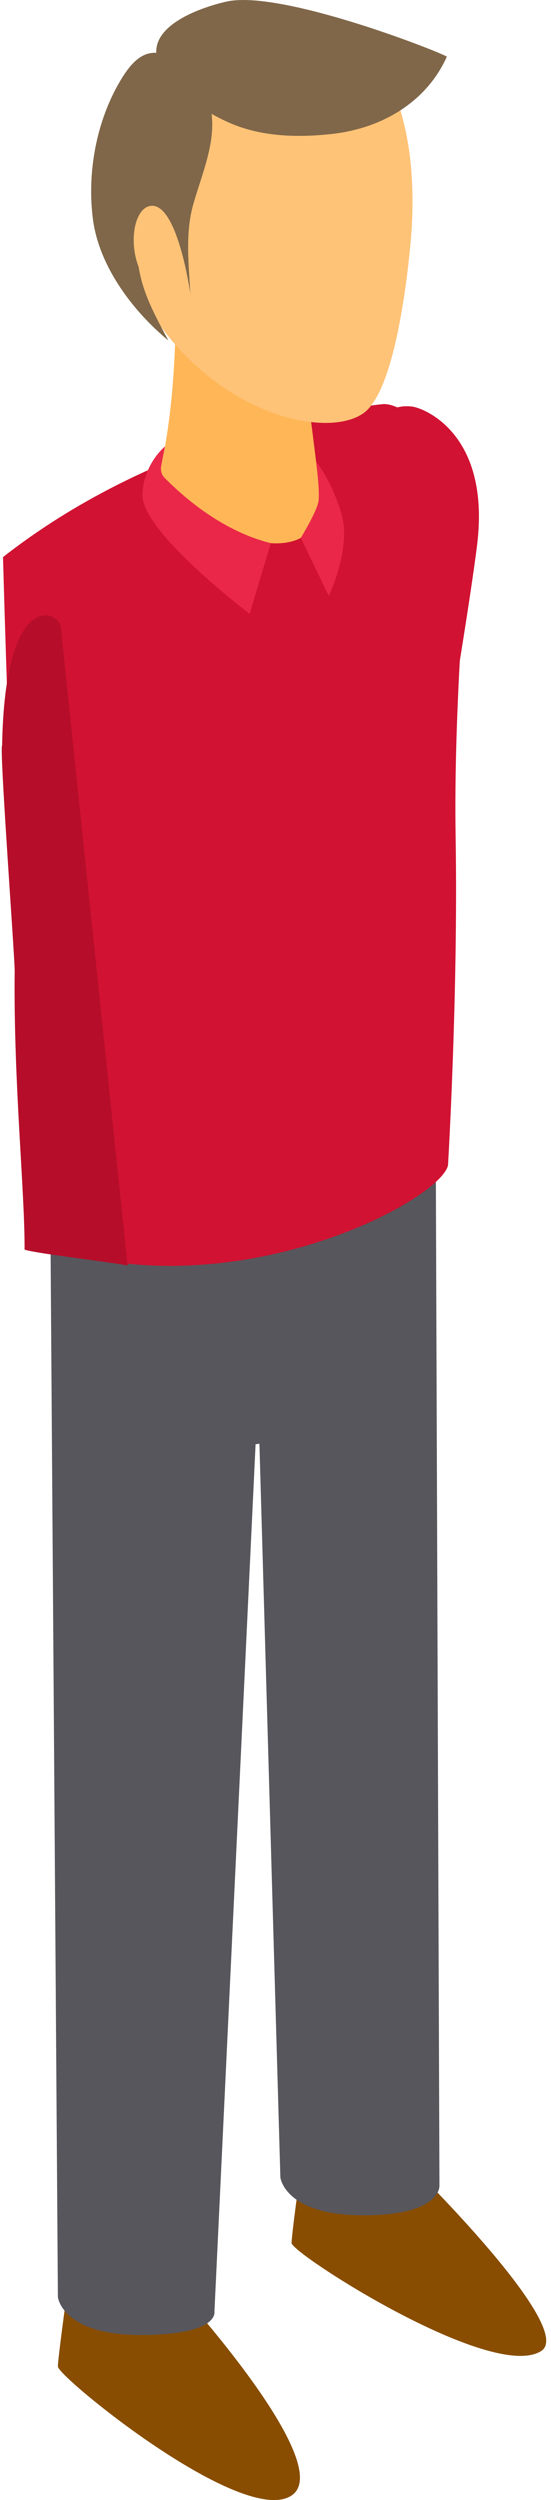
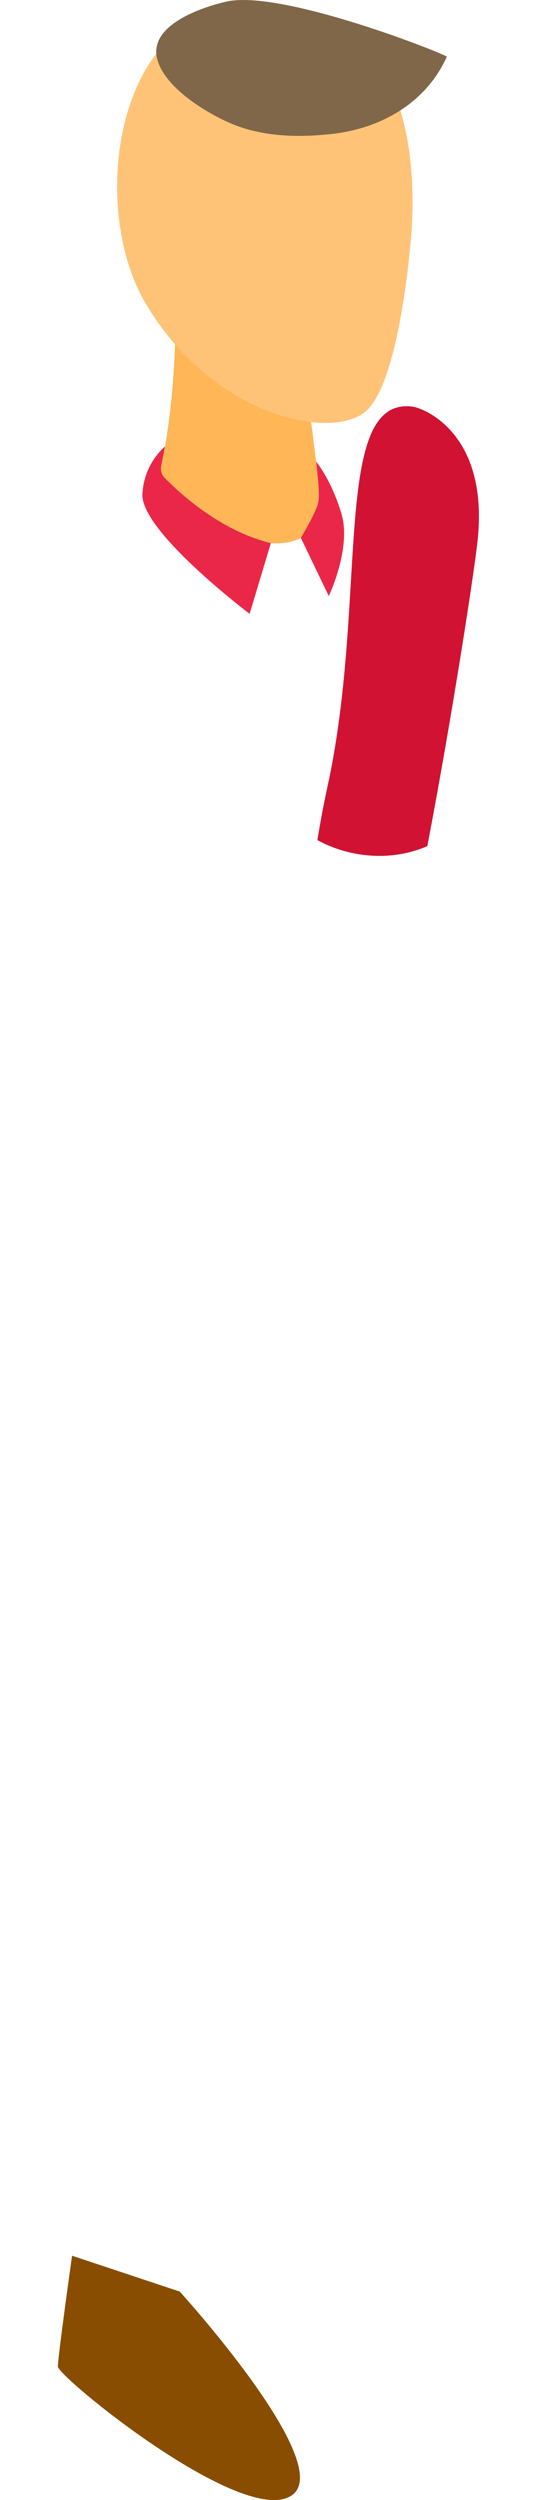
<svg xmlns="http://www.w3.org/2000/svg" width="88px" height="399px" viewBox="0 0 88 399" version="1.1">
  <title>Group 35</title>
  <desc>Created with Sketch.</desc>
  <g id="Welcome" stroke="none" stroke-width="1" fill="none" fill-rule="evenodd">
    <g id="Group-35" transform="translate(-0.747, 0)">
-       <path d="M68.519,346.017 C68.519,346.017 42.466,371.638 48.118,375.217 C55.99,380.203 87.983,359.631 87.983,357.98 C87.983,356.33 85.717,340.295 85.717,340.295 L68.519,346.017 Z" id="Path" fill="#884D01" transform="translate(67.649, 358.145) scale(-1, 1) translate(-67.649, -358.145) " />
      <path d="M29.187,365.73 C29.187,365.73 4.039,393.359 11.314,398.264 C19.04,403.474 48.651,379.343 48.651,377.692 C48.651,376.042 46.385,360.007 46.385,360.007 L29.187,365.73 Z" id="Path" fill="#884D01" transform="translate(29.322, 379.503) scale(-1, 1) translate(-29.322, -379.503) " />
      <g id="Group-22">
        <g id="flaticon1541503897-svg" transform="translate(43, 200) scale(-1, 1) translate(-43, -200) ">
-           <path d="M15.645,187.165 L15.068,348.816 C15.068,348.816 14.698,353.558 27.255,353.558 C39.813,353.558 40.476,347.511 40.476,347.511 L43.822,230.408 L44.433,230.497 L51.006,368.95 C51.006,368.95 50.23,372.661 62.787,372.661 C75.345,372.661 76.008,366.614 76.008,366.614 L77.222,192.638 L15.645,187.165 Z" id="Path" fill="#57565C" />
          <g id="Group" transform="translate(0, 339.773)" />
          <g id="Group" transform="translate(1.194, 62.902)" fill="#D11232">
            <path d="M26.436,2.465 C24.569,2.266 13.293,3.868 11.384,21.498 C10.716,27.661 9.108,49.449 8.31,69.989 C8.306,70.083 8.302,70.174 8.299,70.268 C13.104,73.851 19.699,74.943 25.623,73.289 C25.814,70.387 25.938,67.492 25.97,64.657 C26.323,33.923 39.434,3.849 26.436,2.465 Z" id="Path" transform="translate(20.235, 38.247) rotate(-13) translate(-20.235, -38.247) " />
-             <path d="M12.507,123.07 C12.507,123.07 10.878,95.879 11.289,70.823 C11.634,49.799 9.554,29.042 9.648,23.811 C9.883,10.842 17.989,1.662 22.73,1.581 C22.73,1.581 55.886,4.328 83.579,26.01 C83.579,26.01 80.667,134.652 76.984,135.91 C46.612,146.28 13.736,128.731 12.507,123.07 Z" id="Path" />
          </g>
-           <path d="M82.908,154.933 C82.885,152.958 85.397,118.964 84.915,118.964 C84.482,93.442 75.525,97.503 75.525,100.243 L64.872,202 C66.537,201.534 79.672,200.06 81.33,199.431 C81.27,190.27 83.115,172.645 82.908,154.933 Z" id="Path" fill="#B60E2A" />
          <path d="M36.729,58.299 C36.729,58.299 34.984,71.563 34.151,78.851 C33.536,84.242 36.974,87.938 44.389,86.346 C55.053,84.057 60.389,77.753 60.389,77.753 C56.977,66.186 57.198,49.421 57.198,49.421 L36.729,58.299 Z" id="Path" fill="#FFB657" />
          <g id="Group" transform="translate(30.194, 70.916)" fill="#EA2748">
            <path d="M29.282,3.279 C29.282,3.279 29.644,4.467 28.778,5.34 C26.754,7.377 20.295,13.669 11.807,15.772 L15.19,27.05 C15.19,27.05 32.605,13.905 32.317,7.939 C32.079,3.016 28.706,0.34 28.706,0.34 L29.282,3.279 Z" id="Path" />
            <path d="M4.575,2.755 C4.575,2.755 2.153,5.613 0.523,11.083 C-1.107,16.554 2.549,24.212 2.549,24.212 L7.013,14.927 C7.013,14.927 4.424,10.694 4.191,9.049 C3.958,7.404 4.575,2.755 4.575,2.755 Z" id="Path" />
          </g>
          <path d="M19.498,36.5 C19.498,36.5 21.149,61.416 27.101,65.866 C33.053,70.316 51.707,66.049 62.083,48.27 C70.738,33.438 67.126,4.345 48.521,1.261 C26.789,-2.342 18.194,14.203 19.498,36.5 Z" id="Path" fill="#FEC377" />
          <g id="Group" transform="translate(13.161, 0)" fill="#806749">
            <path d="M35.36,19.64 C30.283,21.841 24.548,21.986 19.053,21.376 C11.157,20.499 3.984,16.33 0.723,9.038 C2.326,8.088 27.41,-1.721 35.985,0.265 C40.084,1.214 48.189,4.028 47.028,9.244 C46.012,13.805 39.385,17.894 35.36,19.64 Z" id="Path" />
-             <path d="M38.827,15.922 C36.968,21.303 39.627,27.053 41.2,32.524 C42.54,37.183 41.951,42.068 41.694,46.911 C42.435,43.615 42.707,42.842 43.98,39.715 C44.941,37.356 46.353,34.866 48.184,34.863 C50.2,34.86 50.186,37.298 50.193,39.327 C50.21,45.117 47.933,49.252 45.199,54.346 C50.948,49.596 56.248,42.491 57.239,35.071 C58.231,27.644 56.716,19.325 52.865,12.863 C51.194,10.057 49.015,7.435 45.614,8.792 C42.74,9.938 39.831,13.013 38.827,15.922 Z" id="Path" />
          </g>
          <path d="M54.87,46.767 C54.87,46.767 56.813,33.028 60.856,32.846 C63.708,32.717 64.949,38.648 62.854,43.207 C60.758,47.765 54.87,52.018 54.87,52.018 L54.87,46.767 Z" id="Path" fill="#FEC377" />
        </g>
      </g>
    </g>
  </g>
</svg>